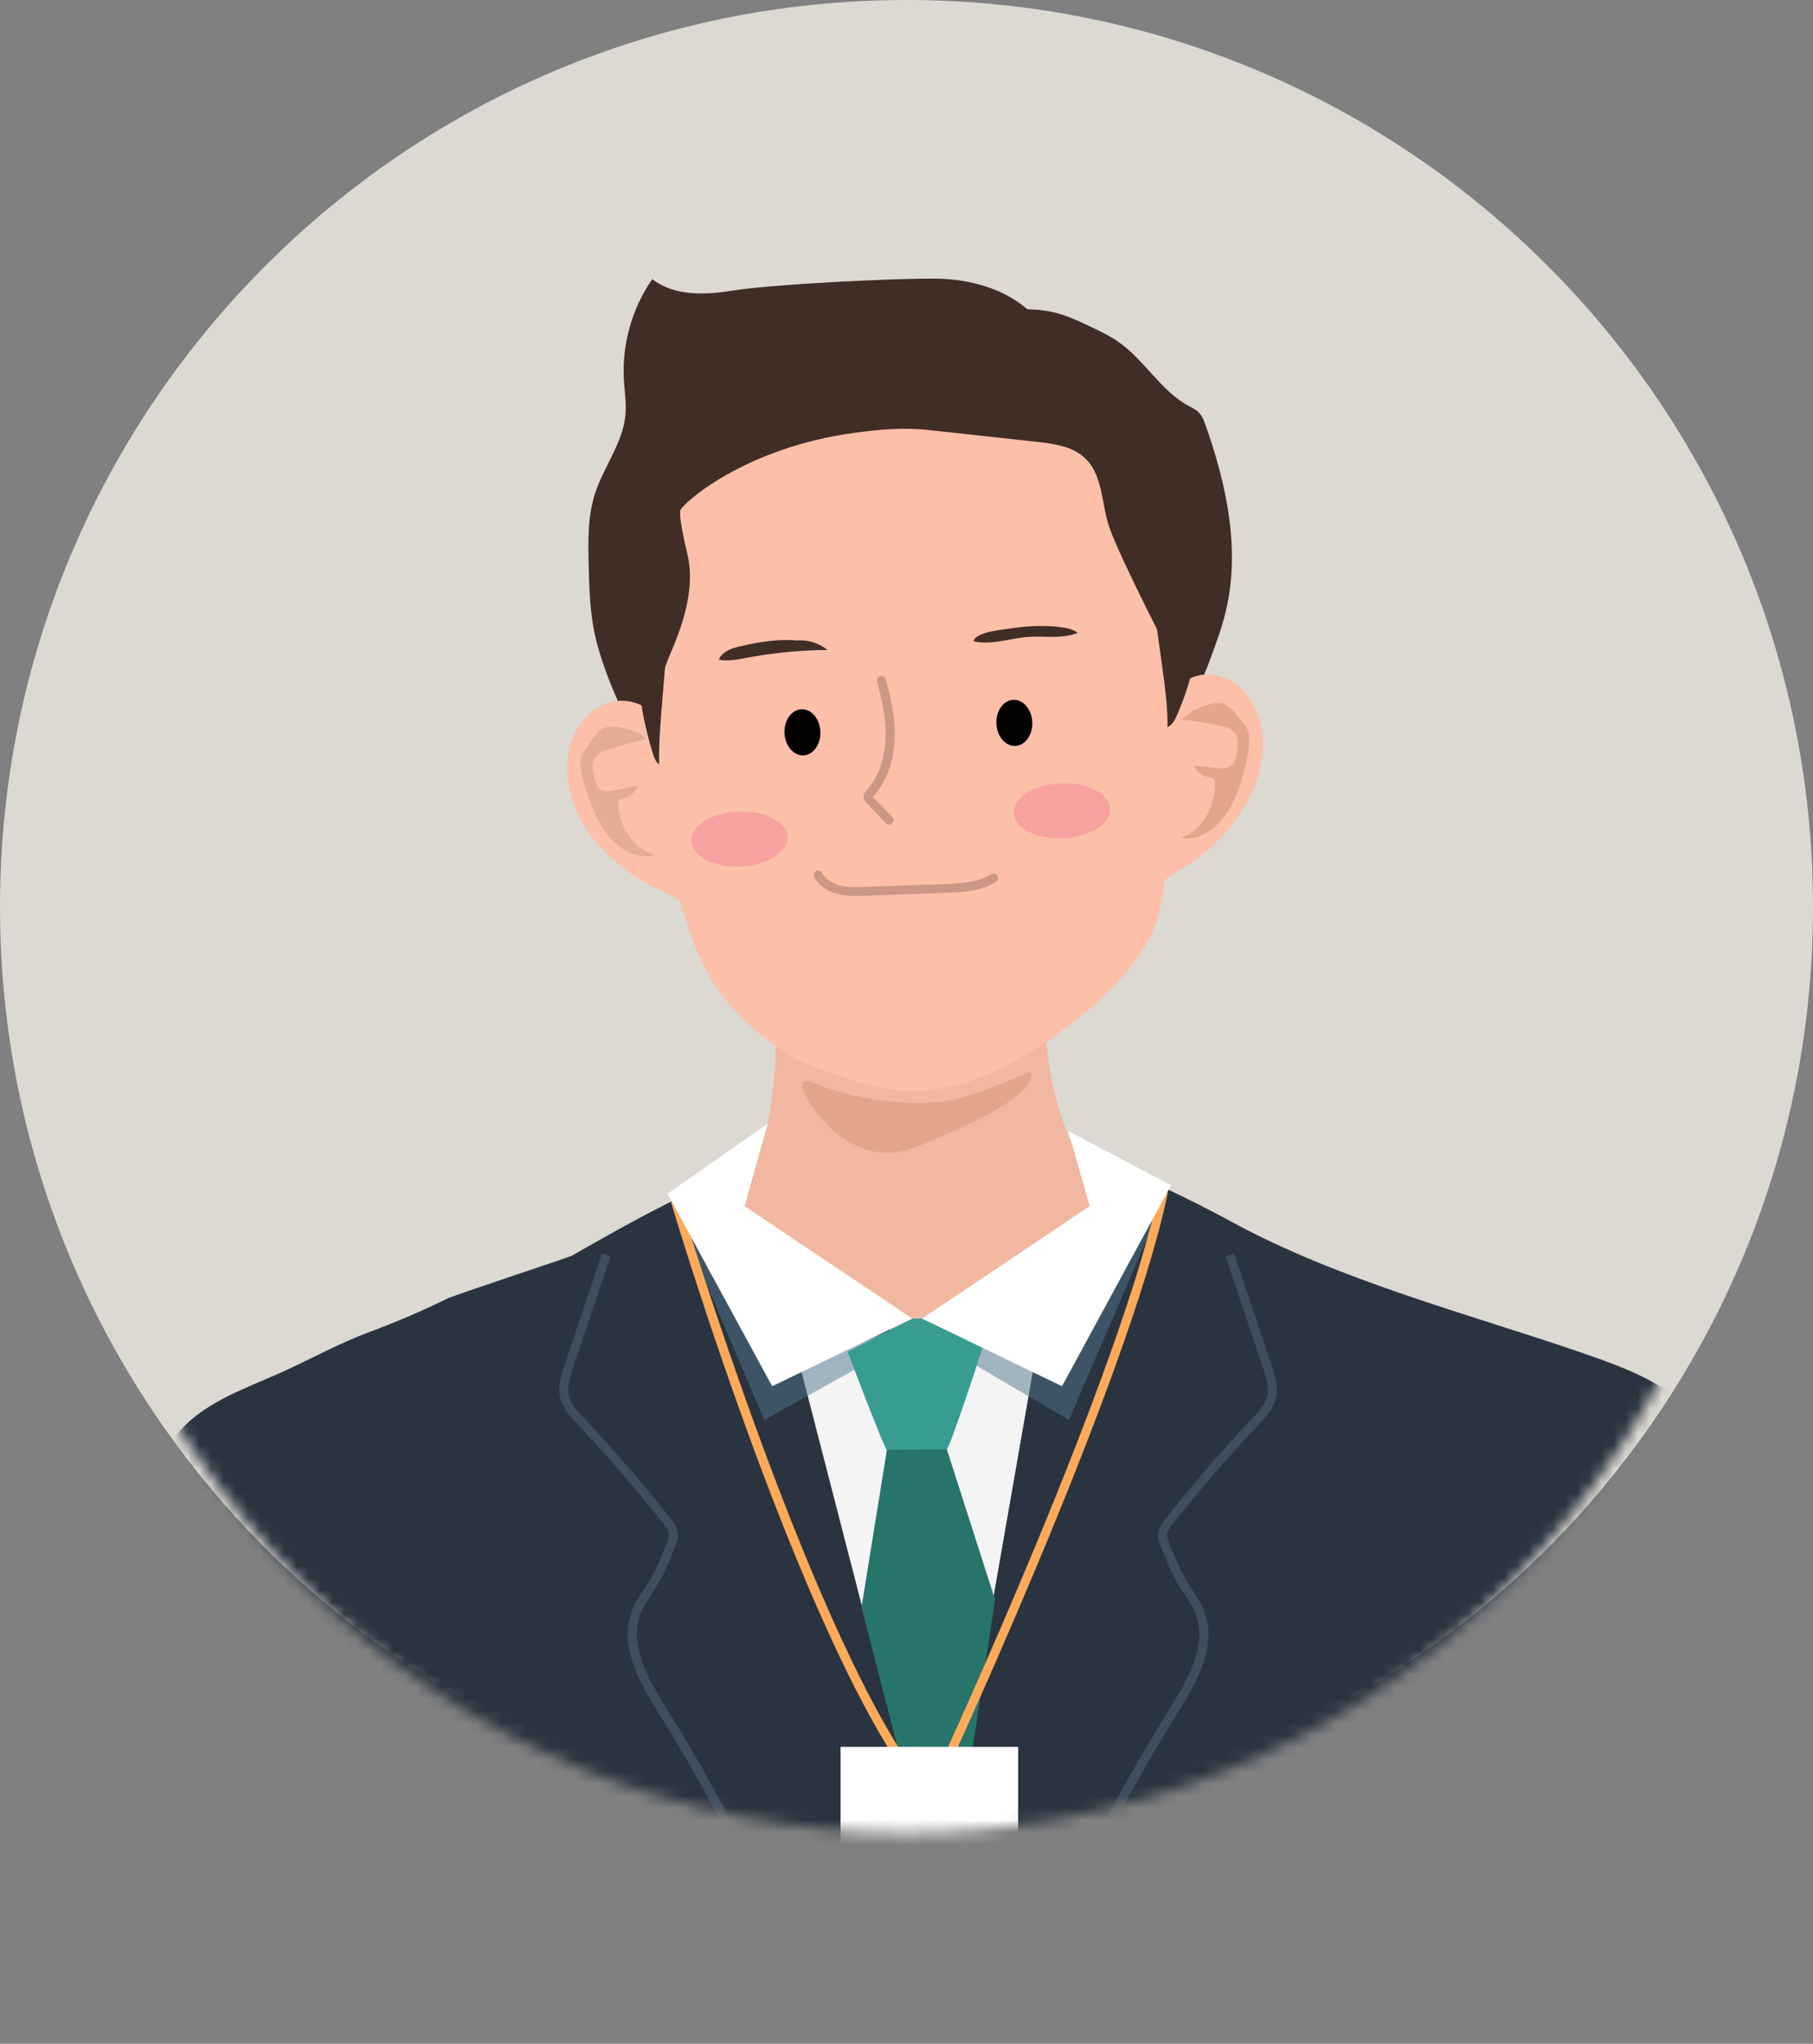
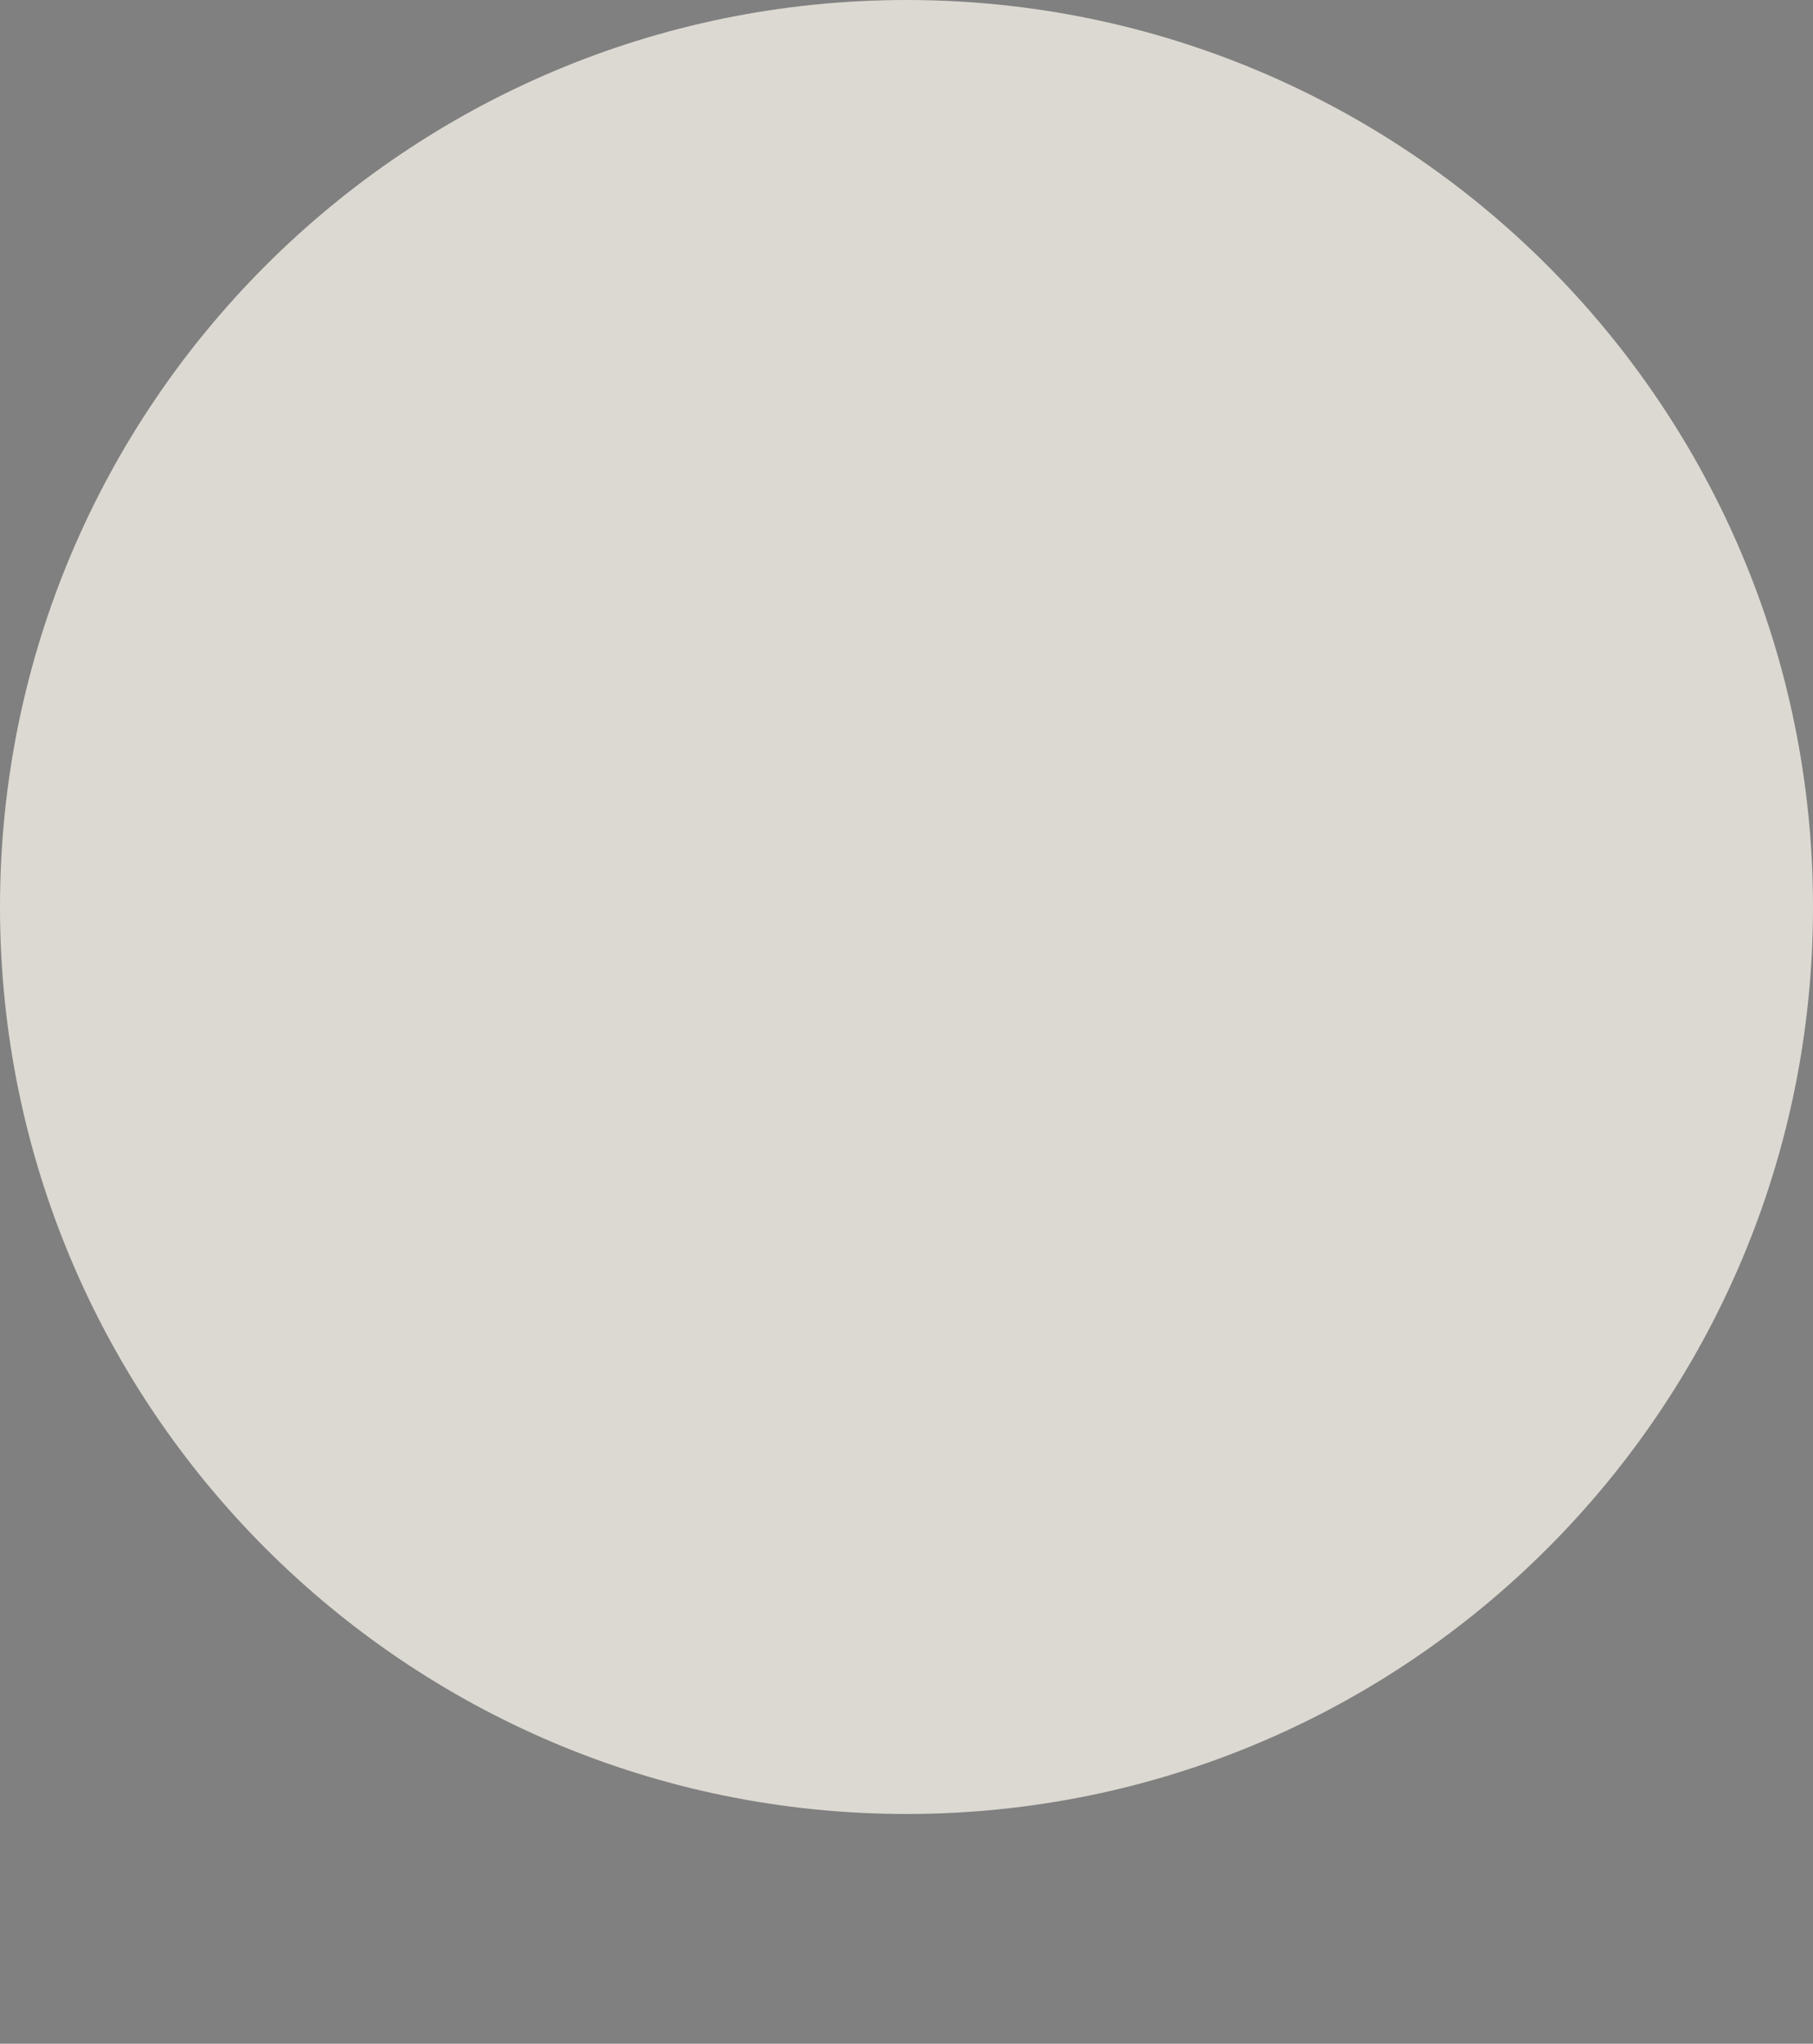
<svg xmlns="http://www.w3.org/2000/svg" width="150" height="169" viewBox="0 0 150 169" fill="none">
  <rect x="0" y="0" width="150" height="169" fill="#808080" stroke="none" />
  <g id="Layer_1" clip-path="url(#clip0_299_6859)">
    <path id="Vector" d="M75 150C116.421 150 150 116.421 150 75C150 33.579 116.421 0 75 0C33.579 0 0 33.579 0 75C0 116.421 33.579 150 75 150Z" fill="#DCD9D2" />
    <g id="Clip path group">
      <mask id="mask0_299_6859" style="mask-type:luminance" maskUnits="userSpaceOnUse" x="4" y="10" width="142" height="142">
        <g id="clippath">
-           <path id="Vector_2" d="M124.98 130.801C152.613 103.167 152.613 58.364 124.98 30.731C97.346 3.097 52.543 3.097 24.91 30.731C-2.724 58.364 -2.724 103.167 24.91 130.801C52.543 158.434 97.346 158.434 124.98 130.801Z" fill="white" />
-         </g>
+           </g>
      </mask>
      <g mask="url(#mask0_299_6859)">
        <g id="Group">
          <g id="Group_2">
            <path id="Vector_3" d="M147.627 132.84C146.427 129.42 145.087 126.02 143.587 122.67C143.307 122.05 143.027 121.43 142.717 120.82C142.567 120.51 142.407 120.21 142.237 119.91C141.737 119 141.167 118.13 140.487 117.31C140.037 116.77 139.527 116.25 138.957 115.78C136.637 113.85 133.477 112.75 130.397 111.7C121.707 108.73 110.787 105.85 102.097 101.14C98.337 99.1 94.567 97.27 90.807 95.99H63.407C58.057 97.82 52.697 100.74 47.347 103.82C47.377 103.87 37.667 107.06 36.967 107.4C34.897 108.42 32.777 109.32 30.607 110.13C28.067 111.07 25.777 112.35 23.307 113.47C20.887 114.56 18.297 115.45 16.187 117.1C13.887 118.9 12.537 121.54 11.377 124.15C10.257 126.66 9.217 129.2 8.267 131.75C7.947 132.6 7.637 133.46 7.337 134.31C7.077 135.06 6.817 135.83 6.797 136.6C6.797 136.86 6.807 137.11 6.867 137.37C6.967 137.85 7.197 138.31 7.497 138.73C7.797 139.16 8.167 139.56 8.577 139.92C10.487 141.67 13.047 142.88 15.647 143.93C16.617 144.32 17.597 144.69 18.587 145.05C18.707 145.09 18.827 145.14 18.957 145.18C19.967 145.54 20.997 145.88 22.027 146.21C30.497 148.89 41.157 150.96 50.177 152.17C54.027 152.69 57.897 153.14 61.777 153.51C65.767 153.89 69.767 154.18 73.767 154.35H80.747C84.207 154.2 87.657 153.96 91.107 153.66C95.537 153.27 99.957 152.76 104.347 152.17C113.077 151 123.897 147.5 132.137 144.97C133.347 144.6 134.537 144.21 135.727 143.79C135.767 143.78 135.797 143.76 135.837 143.75C137.007 143.34 138.167 142.9 139.307 142.44C141.897 141.39 144.457 140.18 146.367 138.43C146.967 137.88 147.507 137.26 147.837 136.58C147.947 136.35 148.027 136.12 148.077 135.88C148.297 134.86 147.957 133.82 147.607 132.82L147.627 132.84ZM47.637 104.23C47.717 104.35 47.817 104.49 47.927 104.66C47.817 104.5 47.727 104.35 47.637 104.23ZM47.937 104.68C47.937 104.68 47.937 104.68 47.937 104.69C47.937 104.69 47.937 104.69 47.937 104.68ZM48.227 105.11C48.297 105.22 48.377 105.34 48.467 105.46C48.387 105.34 48.307 105.22 48.227 105.11ZM58.147 118.26C57.897 117.99 57.647 117.71 57.387 117.42C57.647 117.71 57.897 118 58.147 118.26ZM52.317 110.97C51.737 110.17 51.177 109.39 50.657 108.65C51.177 109.39 51.727 110.17 52.317 110.97Z" fill="#293440" />
            <path id="Vector_4" d="M86.487 78.171C86.227 82.491 86.307 86.871 87.437 91.071C88.557 95.271 90.787 99.301 94.307 102.161C94.517 102.181 92.317 110.021 76.107 109.981H76.177C66.887 109.991 58.067 109.151 57.977 102.161C59.567 100.871 62.467 97.811 63.507 92.941C64.767 87.021 63.987 79.091 63.847 76.721" fill="#F1B7A0" />
            <path id="Vector_5" d="M66.258 113.221L77.728 157.671L85.508 113.081L75.958 109.031L66.258 113.221Z" fill="#F4F4F4" />
            <path id="Vector_6" opacity="0.5" d="M55.625 99.45L55.905 100.12L63.225 117.43L70.695 113.26L70.115 111.76L75.475 109.03H76.285L81.325 111.35L80.805 112.93L88.435 117.43L96.525 98.68L76.455 109.11L72.985 109.03" fill="#51758B" />
            <path id="Vector_7" d="M70.117 111.761C70.117 111.761 73.107 119.641 73.377 119.911C73.647 120.181 77.927 120.391 78.337 119.841C78.747 119.301 81.327 111.351 81.327 111.351L76.287 109.041H75.477L70.127 111.761H70.117Z" fill="#389C91" />
            <path id="Vector_8" d="M73.377 119.9L71.277 132.91L78.047 159.11L78.337 158.67L82.327 132.29L78.337 119.84L73.377 119.9Z" fill="#27746B" />
            <path id="Vector_9" d="M67.337 168.24C64.057 158.97 59.737 150.04 54.517 141.7C52.797 138.96 51.217 136.05 52.267 133.25C52.517 132.57 52.917 131.97 53.297 131.39C53.457 131.14 53.617 130.9 53.777 130.64C54.347 129.69 54.767 128.63 55.167 127.6C55.267 127.35 55.367 127.1 55.347 126.87C55.327 126.58 55.117 126.29 54.877 125.98C52.657 123.17 50.277 120.42 47.807 117.81C47.217 117.19 46.557 116.49 46.347 115.57C46.117 114.6 46.447 113.63 46.717 112.85L49.807 103.65L50.507 103.89L47.417 113.09C47.117 113.97 46.907 114.7 47.067 115.41C47.237 116.13 47.797 116.73 48.347 117.31C50.827 119.93 53.217 122.7 55.457 125.53C55.767 125.93 56.057 126.32 56.087 126.83C56.117 127.23 55.967 127.59 55.857 127.88C55.447 128.93 55.017 130.02 54.417 131.02C54.257 131.28 54.097 131.54 53.927 131.8C53.557 132.37 53.197 132.91 52.977 133.51C52.047 135.99 53.547 138.72 55.157 141.3C60.407 149.68 64.747 158.66 68.047 167.98L67.347 168.23L67.337 168.24Z" fill="#3E4E5E" />
            <path id="Vector_10" d="M84.567 168.24L83.867 167.99C87.167 158.67 91.507 149.69 96.757 141.31C98.377 138.73 99.877 136 98.937 133.52C98.717 132.92 98.357 132.38 97.987 131.81C97.817 131.55 97.647 131.3 97.497 131.04C96.897 130.04 96.467 128.95 96.057 127.9C95.937 127.61 95.797 127.24 95.827 126.85C95.857 126.34 96.147 125.95 96.457 125.55C98.697 122.72 101.087 119.95 103.567 117.33C104.117 116.75 104.677 116.16 104.847 115.43C105.007 114.72 104.797 113.99 104.497 113.11L101.407 103.91L102.107 103.67L105.197 112.87C105.457 113.65 105.787 114.63 105.567 115.59C105.357 116.51 104.687 117.21 104.107 117.83C101.637 120.44 99.267 123.19 97.037 126C96.787 126.31 96.587 126.6 96.567 126.89C96.547 127.12 96.657 127.38 96.747 127.62C97.147 128.64 97.567 129.7 98.137 130.66C98.287 130.91 98.447 131.16 98.617 131.41C98.997 131.99 99.387 132.59 99.647 133.27C100.697 136.07 99.107 138.98 97.397 141.72C92.177 150.06 87.857 158.98 84.577 168.26L84.567 168.24Z" fill="#3E4E5E" />
            <path id="Vector_11" d="M78.867 26.61C80.667 25.97 82.567 25.62 84.477 25.58C85.337 25.56 86.197 25.61 87.037 25.79C88.207 26.05 89.297 26.57 90.387 27.09C91.117 27.44 91.857 27.79 92.517 28.26C94.677 29.75 96.007 32.29 98.317 33.55C98.637 33.72 98.977 33.88 99.217 34.14C99.467 34.41 99.597 34.76 99.727 35.11C101.487 40.07 102.647 45.47 101.407 50.59C101.097 51.88 100.637 53.13 100.177 54.37C99.817 55.35 99.447 56.34 98.917 57.24C98.217 58.43 97.247 59.44 96.217 60.36C95.497 61 94.737 61.61 93.947 62.18C93.587 62.44 93.217 62.69 92.787 62.77C92.357 62.85 91.857 62.7 91.647 62.31L59.477 42.39L59.737 35.04" fill="#3F2D26" />
            <path id="Vector_12" d="M86.197 26.901C84.287 24.221 80.797 23.09 77.507 23.041C74.217 22.991 63.947 23.5 60.697 24.02C58.397 24.39 55.807 24.52 53.967 23.081C52.297 25.48 51.457 28.451 51.617 31.37C51.667 32.35 51.837 33.321 51.747 34.3C51.537 36.63 49.947 38.59 49.227 40.821C48.607 42.74 48.657 44.81 48.707 46.831C48.757 48.571 48.797 50.31 49.127 52.02C49.347 53.191 49.697 54.34 50.107 55.461C51.377 58.971 53.187 62.281 55.447 65.251" fill="#3F2D26" />
            <path id="Vector_13" d="M54.458 59.351C53.398 58.181 51.868 57.691 50.468 58.061C49.068 58.431 47.848 59.671 47.298 61.271C46.718 62.941 46.868 64.901 47.478 66.551C48.088 68.201 49.138 69.581 50.308 70.701C51.388 71.741 52.578 72.591 53.848 73.231C54.828 73.721 55.858 74.091 56.698 74.871" fill="#FCBFA8" />
            <path id="Vector_14" d="M96.649 57.55C97.619 56.25 99.109 55.58 100.529 55.81C101.949 56.04 103.249 57.15 103.919 58.71C104.619 60.34 104.619 62.33 104.129 64.07C103.639 65.81 102.699 67.31 101.619 68.58C100.619 69.75 99.489 70.74 98.279 71.53C97.339 72.13 96.339 72.62 95.559 73.5" fill="#FCBFA8" />
            <path id="Vector_15" d="M94.987 41.96C96.757 46.41 98.287 50 97.987 54.76C97.807 57.62 97.967 63.5 97.207 66.27C95.867 71.12 97.207 74.45 94.437 78.72C91.667 83 84.627 88.21 79.547 89.64C77.437 90.23 75.177 90.42 73.037 89.96C70.937 89.5 67.567 88.51 65.717 87.46C63.517 86.21 62.017 84.9 60.357 83.07C58.327 80.83 57.307 77.93 56.437 75.1C53.517 65.67 54.087 59.69 53.167 49.89C53.167 49.89 52.257 34.69 71.257 33.84C90.257 32.99 93.607 38.5 94.987 41.97V41.96Z" fill="#FCBFA8" />
            <path id="Vector_16" d="M67.875 60.49C67.925 61.54 67.295 62.42 66.475 62.46C65.655 62.5 64.955 61.67 64.905 60.62C64.855 59.57 65.485 58.69 66.305 58.65C67.125 58.61 67.825 59.44 67.875 60.49Z" fill="#030201" />
            <path id="Vector_17" d="M85.406 59.711C85.456 60.761 84.826 61.641 84.006 61.681C83.186 61.721 82.486 60.891 82.436 59.84C82.386 58.791 83.016 57.91 83.836 57.87C84.656 57.831 85.356 58.66 85.406 59.711Z" fill="#030201" />
            <path id="Vector_18" d="M73.569 68.2C73.469 68.2 73.359 68.17 73.279 68.08L71.659 66.35C71.589 66.28 71.469 66.15 71.449 65.95C71.419 65.67 71.599 65.47 71.679 65.38C72.639 64.34 73.199 62.82 73.269 61.1C73.339 59.42 72.949 57.77 72.559 56.37C72.509 56.17 72.619 55.97 72.819 55.91C73.019 55.86 73.219 55.97 73.279 56.17C73.689 57.62 74.089 59.35 74.019 61.13C73.939 63.02 73.309 64.71 72.229 65.88C72.229 65.88 72.229 65.88 72.219 65.89L73.829 67.57C73.969 67.72 73.959 67.95 73.809 68.09C73.739 68.15 73.659 68.19 73.569 68.19V68.2Z" fill="#CA9885" />
            <path id="Vector_19" d="M101.189 58.19C100.279 57.92 98.489 58.72 97.799 59.49C98.849 59.63 99.889 59.8 100.929 60.01C101.499 60.12 102.179 60.35 102.359 61.03C102.429 61.3 102.409 61.59 102.379 61.86C102.339 62.36 102.269 62.91 101.959 63.24C101.639 63.57 101.179 63.55 100.759 63.51C100.099 63.44 99.439 63.38 98.779 63.31C99.029 63.83 99.489 64.19 99.979 64.25C100.129 64.27 100.289 64.26 100.399 64.39C100.509 64.51 100.529 64.72 100.519 64.91C100.489 66.9 99.289 68.78 97.719 69.28C98.959 69.52 100.239 68.82 101.129 67.73C102.019 66.64 102.569 65.19 102.939 63.7C103.179 62.74 103.699 60.86 103.039 60.04C102.489 59.37 101.899 58.4 101.179 58.18L101.189 58.19Z" fill="#E3A68D" />
            <path id="Vector_20" d="M50.015 60.191C50.895 59.831 52.745 60.421 53.485 61.101C52.455 61.351 51.425 61.631 50.405 61.951C49.845 62.121 49.185 62.421 49.055 63.101C49.005 63.371 49.055 63.651 49.095 63.921C49.175 64.411 49.275 64.941 49.605 65.231C49.945 65.521 50.405 65.451 50.825 65.361C51.475 65.221 52.125 65.091 52.775 64.951C52.565 65.491 52.135 65.891 51.645 66.001C51.495 66.031 51.335 66.051 51.235 66.181C51.135 66.311 51.135 66.521 51.145 66.701C51.325 68.651 52.655 70.361 54.245 70.691C53.025 71.061 51.705 70.521 50.735 69.541C49.765 68.561 49.115 67.201 48.645 65.791C48.335 64.881 47.675 63.091 48.285 62.211C48.785 61.491 49.295 60.481 50.005 60.191H50.015Z" fill="#E2AC96" />
            <path id="Vector_21" d="M65.167 69.201C65.227 70.451 63.487 71.551 61.287 71.651C59.087 71.751 57.257 70.811 57.197 69.561C57.137 68.311 58.877 67.211 61.077 67.111C63.277 67.011 65.107 67.951 65.167 69.201Z" fill="#F7A1A1" />
            <path id="Vector_22" d="M91.839 66.871C91.899 68.121 90.159 69.221 87.959 69.321C85.759 69.421 83.929 68.481 83.869 67.231C83.809 65.981 85.549 64.881 87.749 64.781C89.949 64.681 91.779 65.621 91.839 66.871Z" fill="#F7A1A1" />
            <path id="Vector_23" d="M56.858 45.75C56.708 45.13 56.158 42.83 56.288 42.21C56.388 41.7 61.548 37.02 70.698 35.79C72.748 35.51 74.788 35.33 76.848 35.56C79.808 35.88 82.778 36.21 85.738 36.53C87.198 36.69 88.768 36.9 89.818 37.93C91.288 39.37 91.118 41.75 91.808 43.68C92.688 46.15 96.858 54.41 97.958 56.18C98.928 55.52 98.868 54.37 99.018 53.21C99.338 50.66 99.408 48.09 99.218 45.53C99.118 44.16 98.938 42.77 98.348 41.53C97.608 39.97 96.278 38.78 94.948 37.67C93.618 36.55 92.238 35.47 90.678 34.71C89.098 33.94 87.368 33.53 85.648 33.22C80.638 32.33 75.518 32.29 70.418 32.35C68.798 32.37 67.168 32.4 65.578 32.75C61.888 33.55 58.778 35.98 55.908 38.44C54.748 39.43 53.578 40.47 52.788 41.78C51.388 44.1 51.358 46.97 51.368 49.68C51.368 51.4 51.328 58.57 53.758 58.46C53.948 58.46 54.968 55.21 55.318 54.4C55.888 53.08 56.418 51.75 56.748 50.35C57.108 48.85 57.228 47.28 56.858 45.77V45.75Z" fill="#3F2D26" />
-             <path id="Vector_24" d="M95.656 51.51C95.816 52.69 95.976 53.86 96.146 55.04C96.376 56.73 96.616 58.42 96.596 60.13C97.006 59.94 97.226 59.5 97.396 59.09C98.486 56.57 99.236 53.82 98.926 51.1" fill="#3F2D26" />
            <path id="Vector_25" d="M55.089 54.351C54.989 55.561 54.889 56.771 54.789 57.981C54.649 59.721 54.499 61.461 54.529 63.201C54.249 63.021 54.099 62.581 53.969 62.161C53.209 59.621 52.669 56.831 52.859 54.031" fill="#3F2D26" />
            <path id="Vector_26" d="M74.997 91.181C76.197 91.241 77.407 91.211 78.587 90.991C80.867 90.581 82.957 89.501 85.127 88.701C85.177 88.681 85.227 88.671 85.267 88.701C85.307 88.731 85.317 88.791 85.317 88.841C85.327 89.381 84.947 89.851 84.557 90.221C83.467 91.251 82.127 91.971 80.787 92.631C79.407 93.311 78.007 93.941 76.587 94.531C75.837 94.841 75.077 95.141 74.277 95.261C72.787 95.491 71.237 95.071 69.957 94.261C68.677 93.451 67.657 92.281 66.887 90.991C66.707 90.691 66.057 89.691 66.537 89.441C66.917 89.251 67.777 89.741 68.127 89.861C69.547 90.351 71.017 90.721 72.507 90.941C73.327 91.061 74.157 91.151 74.987 91.191L74.997 91.181Z" fill="#E3A68D" />
            <path id="Vector_27" d="M87.569 51.841C88.119 51.891 88.689 51.981 89.169 52.331C87.869 52.851 86.479 52.581 85.129 52.661C83.619 52.761 82.079 53.371 80.559 53.031C80.669 52.231 83.189 52.041 83.729 51.951C85.009 51.751 86.289 51.711 87.569 51.831V51.841Z" fill="#3F2D26" />
            <path id="Vector_28" d="M66.527 53.04C64.797 52.74 62.797 53.07 61.087 53.48C60.437 53.64 59.707 53.92 59.477 54.55C60.257 54.7 61.067 54.53 61.847 54.38C64.027 53.98 66.247 53.76 68.467 53.75C67.617 53.05 66.417 52.78 65.347 53.06" fill="#3F2D26" />
            <path id="Vector_29" d="M70.816 74.09C70.326 74.09 69.836 74.06 69.346 73.94C68.456 73.72 67.726 73.21 67.366 72.54C67.266 72.36 67.336 72.13 67.516 72.04C67.696 71.94 67.926 72.01 68.016 72.19C68.286 72.68 68.826 73.06 69.526 73.23C70.186 73.39 70.906 73.37 71.606 73.34L78.236 73.1C79.486 73.05 80.916 73 82.006 72.29C82.176 72.18 82.406 72.23 82.516 72.4C82.626 72.57 82.576 72.8 82.406 72.91C81.136 73.73 79.546 73.79 78.256 73.83L71.626 74.07C71.356 74.07 71.086 74.09 70.816 74.09Z" fill="#CA9885" />
            <path id="Vector_30" d="M76.895 149.07C76.785 149.07 76.685 149.02 76.615 148.94C67.115 137.96 56.015 101.09 55.555 99.53C55.495 99.33 55.605 99.13 55.805 99.07C56.005 99.01 56.205 99.12 56.265 99.32C56.375 99.7 67.485 136.61 76.805 148.02C78.835 143.65 92.745 113.36 95.865 98.6C95.905 98.4 96.105 98.27 96.305 98.31C96.505 98.35 96.635 98.55 96.595 98.75C93.235 114.68 77.395 148.51 77.235 148.86C77.185 148.97 77.075 149.05 76.955 149.07C76.935 149.07 76.925 149.07 76.905 149.07H76.895Z" fill="#FFAA59" />
            <path id="Vector_31" d="M84.237 144.451H69.547V163.581H84.237V144.451Z" fill="white" />
            <path id="Vector_32" d="M63.507 92.93L55.227 98.71L63.887 114.63L75.477 109.03L61.607 99.74L63.507 92.93Z" fill="white" />
            <path id="Vector_33" d="M88.385 93.519L96.885 98.019L87.865 114.63L76.285 109.03L90.155 99.74L88.385 93.519Z" fill="white" />
          </g>
        </g>
      </g>
    </g>
  </g>
  <defs>
    <clipPath id="clip0_299_6859">
      <rect width="150" height="168.24" fill="white" />
    </clipPath>
  </defs>
</svg>